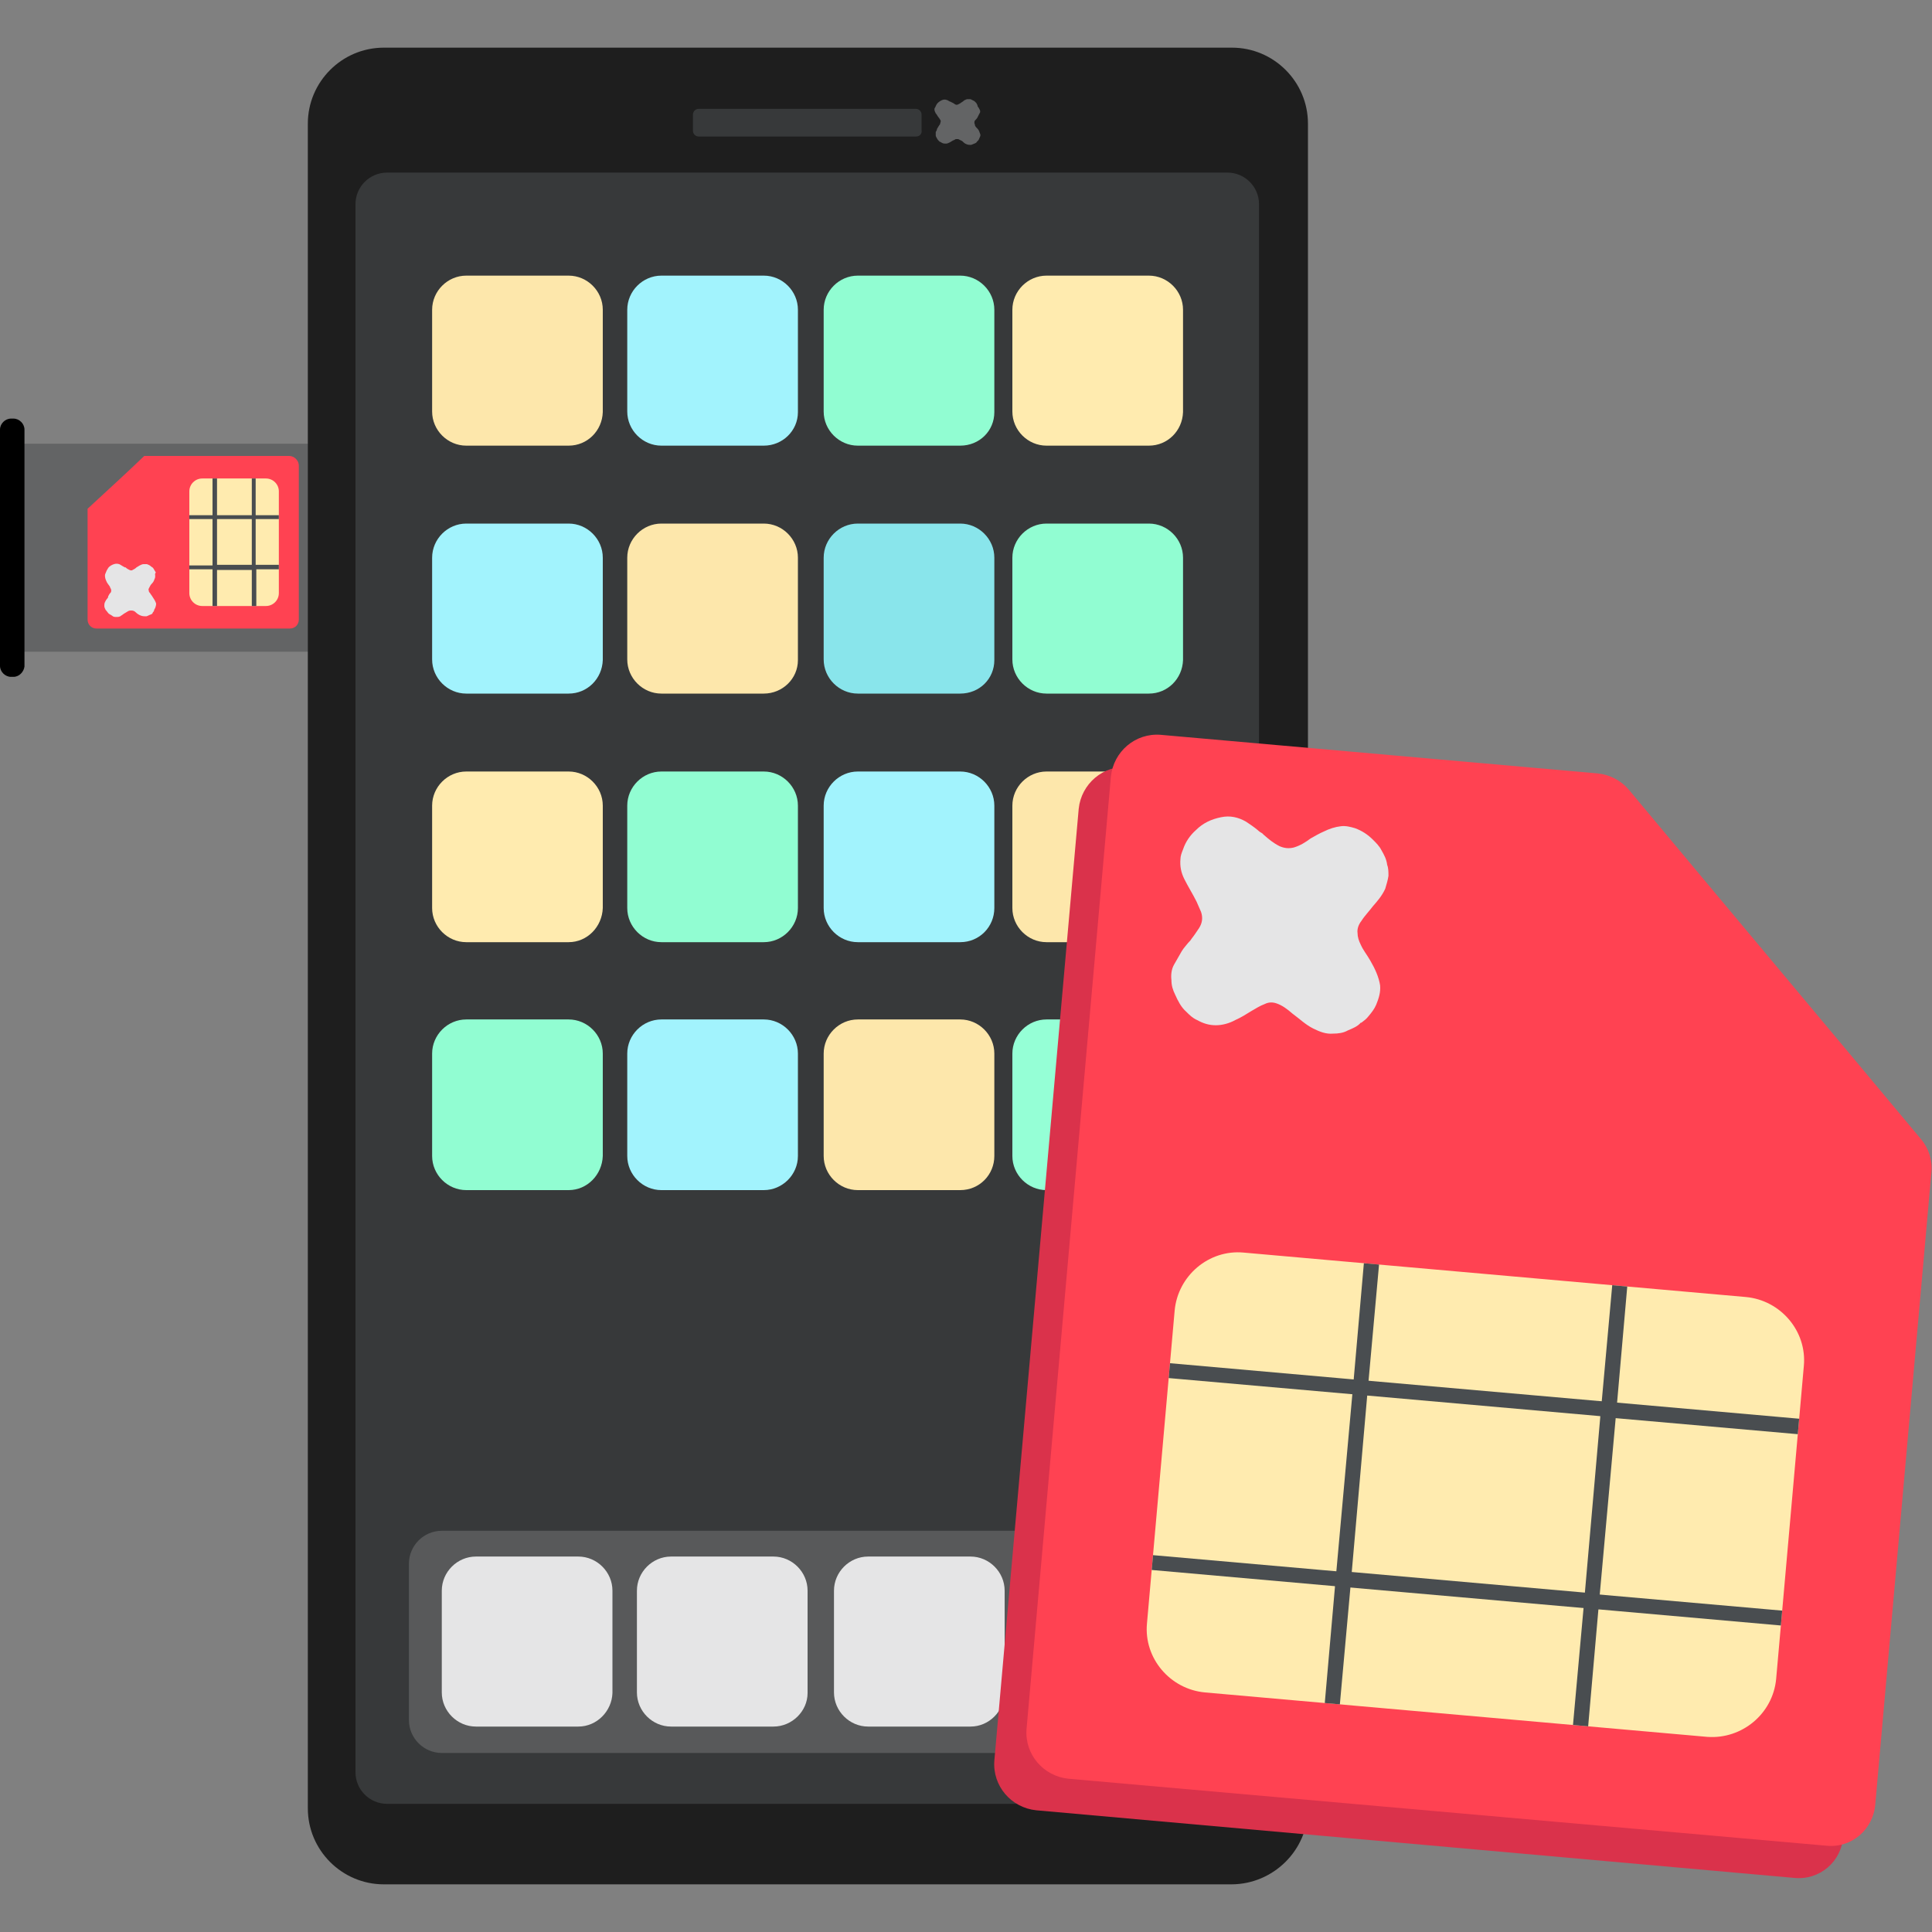
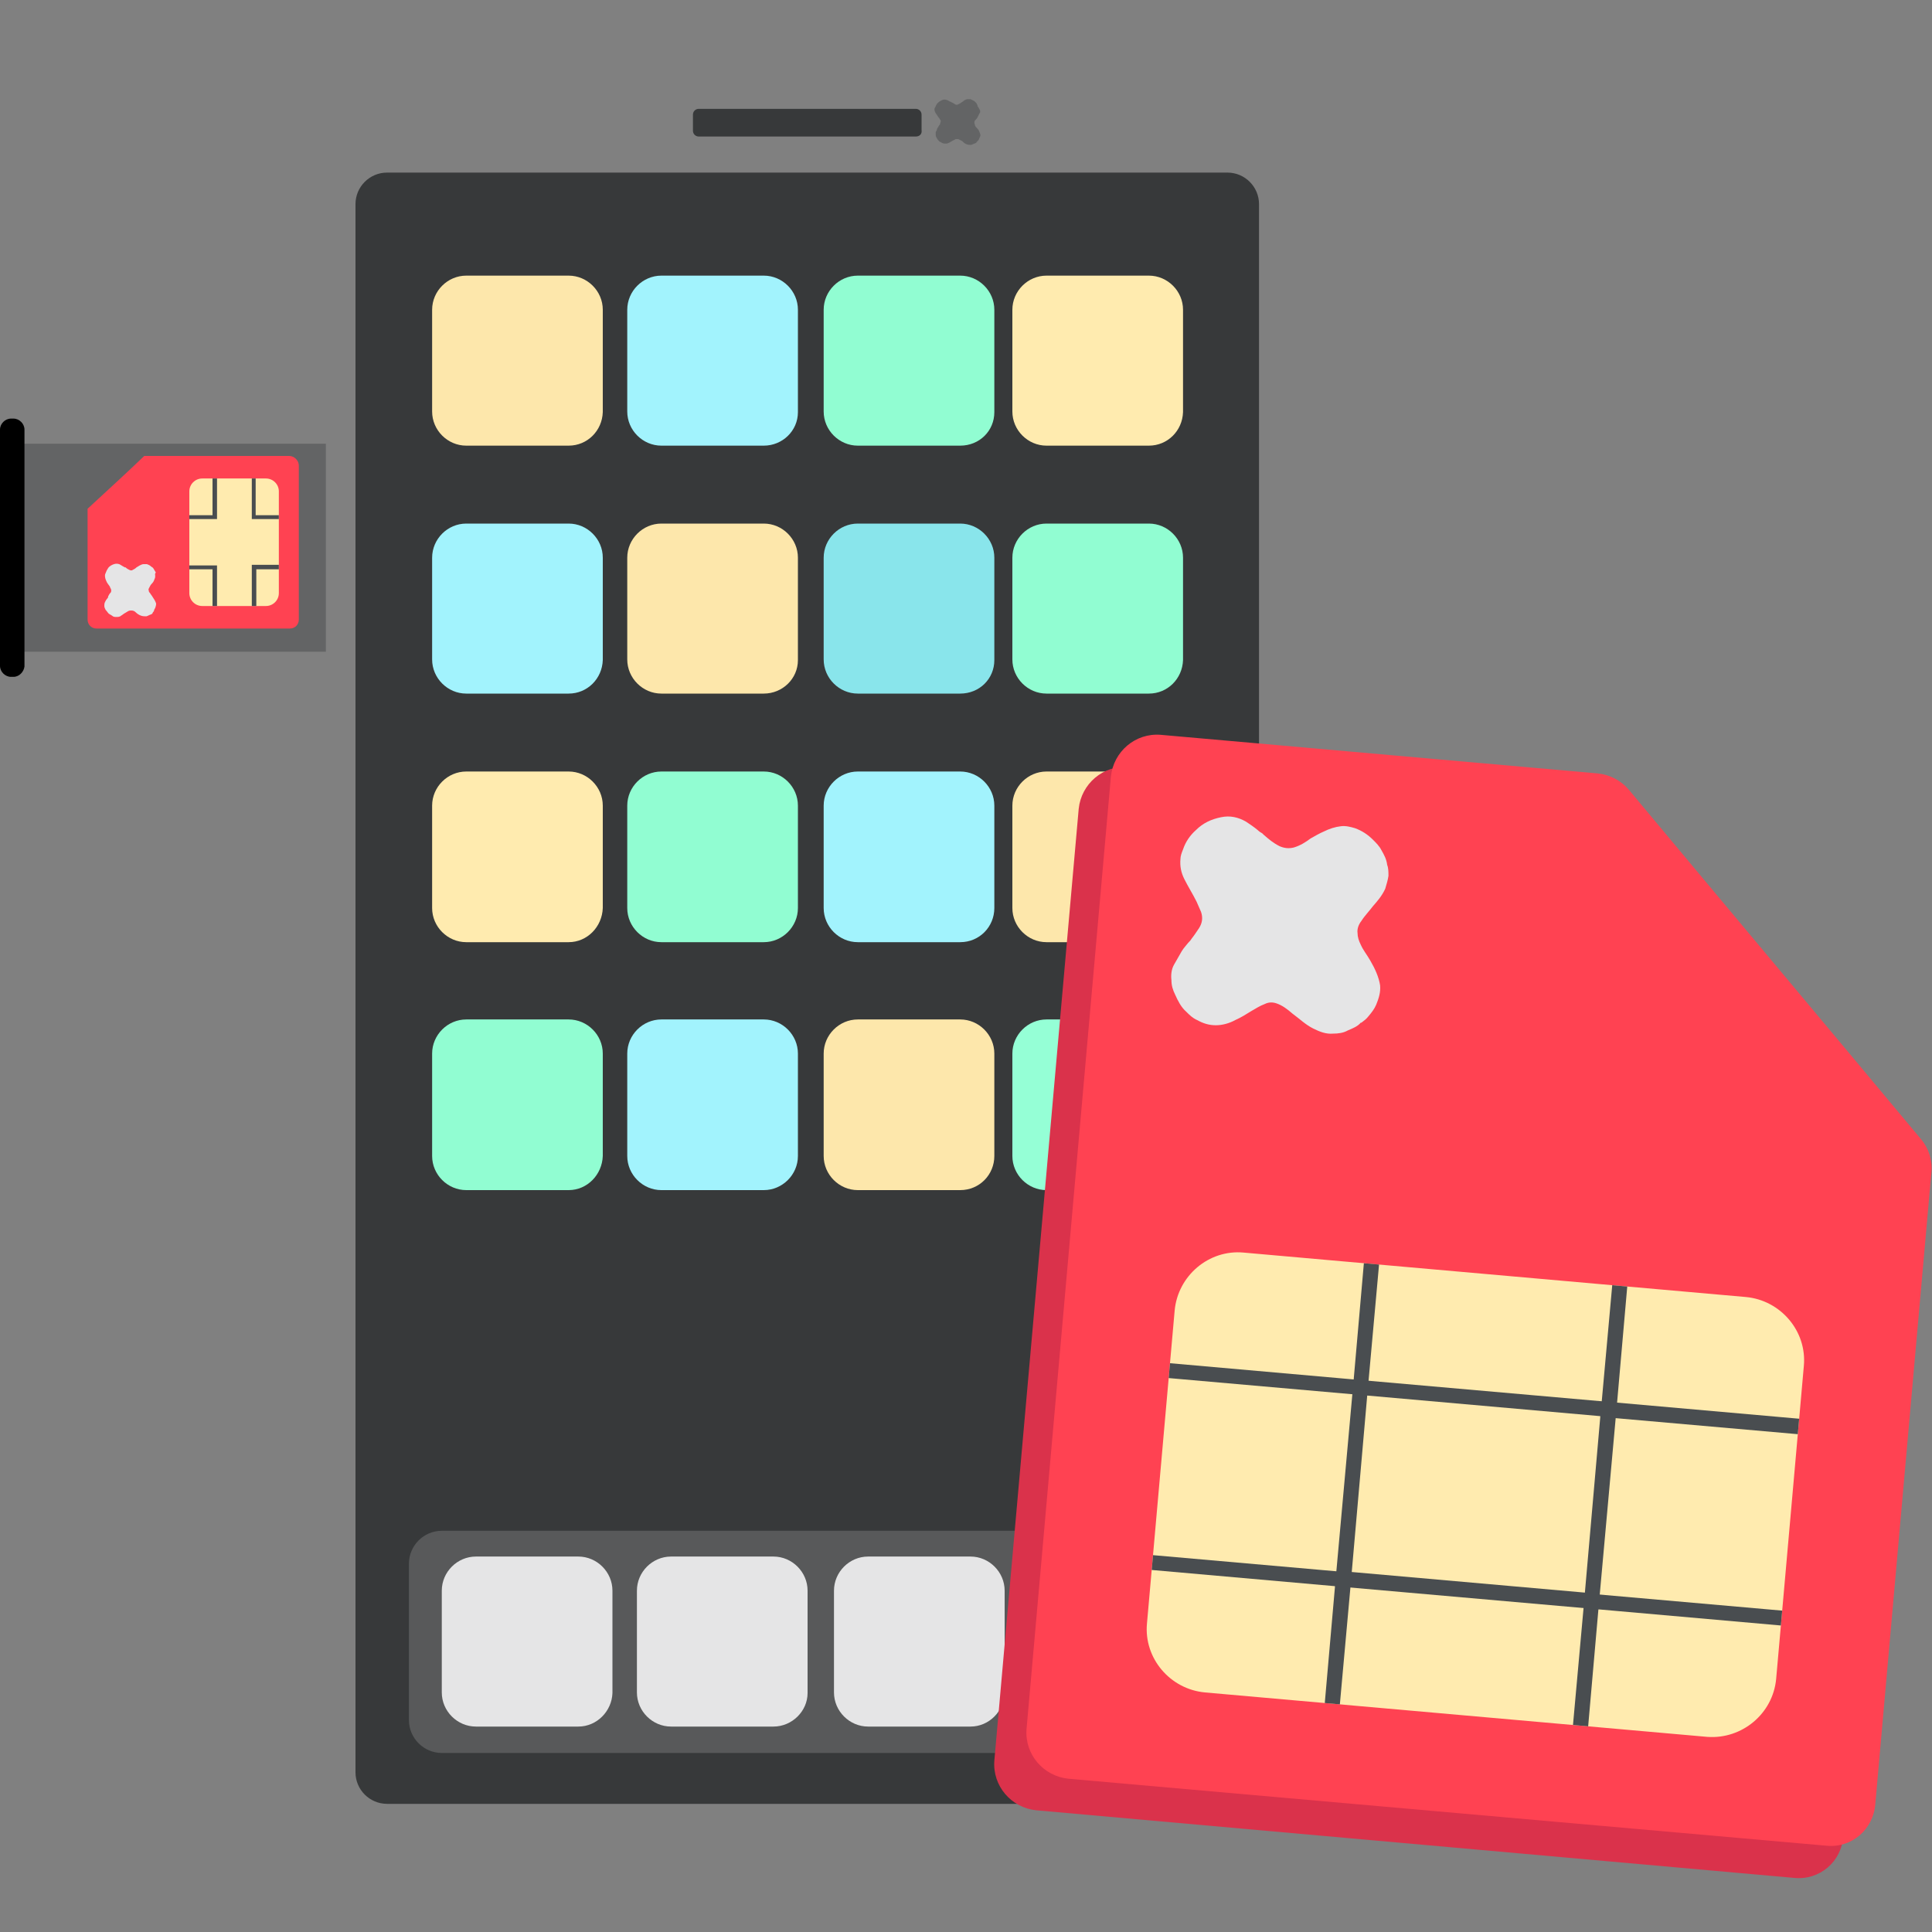
<svg xmlns="http://www.w3.org/2000/svg" xmlns:xlink="http://www.w3.org/1999/xlink" version="1.1" id="Calque_1" x="0px" y="0px" viewBox="0 0 300 300" style="enable-background:new 0 0 300 300;" width="300" height="300" xml:space="preserve">
  <rect x="0" y="0" width="300" height="300" fill="#808080" stroke="none" />
  <style>.st0{fill:#636465;}
	.st1{clip-path:url(#SVGID_00000086650791583071895120000008379698043800015779_);fill:#FFFFFF;}
	.st2{fill:#1E1E1E;}
	.st3{fill:#37393A;}
	.st4{fill:#FDE7AB;}
	.st5{fill:#A2F3FD;}
	.st6{fill:#91FDD2;}
	.st7{fill:#FFEBAF;}
	.st8{fill:#89E5EB;}
	.st9{fill:#95FFD6;}
	.st10{fill:#E5E5E6;}
	.st11{opacity:0.19;fill:#E5E5E6;enable-background:new    ;}
	.st12{fill:#DA324B;}
	.st13{fill:#FF4252;}
	.st14{clip-path:url(#SVGID_00000160871516526809159620000013273524891804103604_);fill:#494D50;}
	.st15{clip-path:url(#SVGID_00000116927697622912172270000014497910081955752624_);fill:#494D50;}
	.st16{clip-path:url(#SVGID_00000178189408294396304360000010326745578111790991_);fill:#494D50;}
	.st17{clip-path:url(#SVGID_00000023274610755755918540000018352076339620390538_);fill:#494D50;}
	.st18{clip-path:url(#SVGID_00000054974093030598923490000001688273423576265391_);fill:#494D50;}
	.st19{clip-path:url(#SVGID_00000030455379429072650730000011505326307822143618_);}
	.st20{fill:#494D50;}
	.st21{fill:#A6F7FF;}</style>
  <g>
    <g>
      <g>
        <rect id="XMLID_00000022542600404588367190000006755801450634073478_" x="1.7" y="68.9" class="st0" width="48.9" height="32.3" />
      </g>
      <g>
        <defs>
          <rect id="SVGID_1_" x="1.7" y="68.9" width="48.9" height="32.3" />
        </defs>
        <clipPath id="SVGID_00000032635509285223822150000014884438379147365533_">
          <use xlink:href="#SVGID_1_" style="overflow:visible;" />
        </clipPath>
-         <polyline style="clip-path:url(#SVGID_00000032635509285223822150000014884438379147365533_);fill:#FFFFFF;" points="21.2,74.3 45.2,74.3 45.2,96.3 14.3,96.3 14.3,81.2" />
      </g>
    </g>
    <path d="M2.1,105.1H1.7c-0.9,0-1.7-0.8-1.7-1.7V66.7C0,65.8,0.8,65,1.7,65h0.4c0.9,0,1.7,0.8,1.7,1.7v36.8 C3.7,104.3,3,105.1,2.1,105.1z" />
-     <path class="st2" d="M191.2,292.6H59.6c-6.5,0-11.8-5.3-11.8-11.8V19.2c0-6.5,5.3-11.8,11.8-11.8h131.7c6.5,0,11.8,5.3,11.8,11.8 v261.6C203.1,287.3,197.7,292.6,191.2,292.6z" />
    <path class="st3" d="M190.7,280.1H60.1c-2.7,0-4.9-2.2-4.9-4.9V31.7c0-2.7,2.2-4.9,4.9-4.9h130.5c2.7,0,4.9,2.2,4.9,4.9v243.5 C195.6,277.9,193.4,280.1,190.7,280.1z" />
    <path class="st3" d="M142.2,21.2h-33.7c-0.5,0-0.9-0.4-0.9-0.9v-2.5c0-0.5,0.4-0.9,0.9-0.9h33.7c0.5,0,0.9,0.4,0.9,0.9v2.4 C143.2,20.8,142.8,21.2,142.2,21.2z" />
    <path class="st4" d="M88.3,69.2H72.4c-2.9,0-5.3-2.4-5.3-5.3V48.1c0-2.9,2.4-5.3,5.3-5.3h15.9c2.9,0,5.3,2.4,5.3,5.3V64 C93.5,66.9,91.2,69.2,88.3,69.2z" />
    <path class="st5" d="M118.6,69.2h-15.9c-2.9,0-5.3-2.4-5.3-5.3V48.1c0-2.9,2.4-5.3,5.3-5.3h15.9c2.9,0,5.3,2.4,5.3,5.3V64 C123.9,66.9,121.5,69.2,118.6,69.2z" />
    <path class="st6" d="M149.1,69.2h-15.9c-2.9,0-5.3-2.4-5.3-5.3V48.1c0-2.9,2.4-5.3,5.3-5.3h15.9c2.9,0,5.3,2.4,5.3,5.3V64 C154.4,66.9,152.1,69.2,149.1,69.2z" />
    <path class="st7" d="M178.4,69.2h-15.9c-2.9,0-5.3-2.4-5.3-5.3V48.1c0-2.9,2.4-5.3,5.3-5.3h15.9c2.9,0,5.3,2.4,5.3,5.3V64 C183.6,66.9,181.3,69.2,178.4,69.2z" />
    <path class="st5" d="M88.3,107.7H72.4c-2.9,0-5.3-2.4-5.3-5.3V86.6c0-2.9,2.4-5.3,5.3-5.3h15.9c2.9,0,5.3,2.4,5.3,5.3v15.9 C93.5,105.4,91.2,107.7,88.3,107.7z" />
    <path class="st4" d="M118.6,107.7h-15.9c-2.9,0-5.3-2.4-5.3-5.3V86.6c0-2.9,2.4-5.3,5.3-5.3h15.9c2.9,0,5.3,2.4,5.3,5.3v15.9 C123.9,105.4,121.5,107.7,118.6,107.7z" />
    <path class="st8" d="M149.1,107.7h-15.9c-2.9,0-5.3-2.4-5.3-5.3V86.6c0-2.9,2.4-5.3,5.3-5.3h15.9c2.9,0,5.3,2.4,5.3,5.3v15.9 C154.4,105.4,152.1,107.7,149.1,107.7z" />
    <path class="st6" d="M178.4,107.7h-15.9c-2.9,0-5.3-2.4-5.3-5.3V86.6c0-2.9,2.4-5.3,5.3-5.3h15.9c2.9,0,5.3,2.4,5.3,5.3v15.9 C183.6,105.4,181.3,107.7,178.4,107.7z" />
    <path class="st7" d="M88.3,146.3H72.4c-2.9,0-5.3-2.4-5.3-5.3v-15.9c0-2.9,2.4-5.3,5.3-5.3h15.9c2.9,0,5.3,2.4,5.3,5.3V141 C93.5,143.9,91.2,146.3,88.3,146.3z" />
    <path class="st6" d="M118.6,146.3h-15.9c-2.9,0-5.3-2.4-5.3-5.3v-15.9c0-2.9,2.4-5.3,5.3-5.3h15.9c2.9,0,5.3,2.4,5.3,5.3V141 C123.9,143.9,121.5,146.3,118.6,146.3z" />
    <path class="st5" d="M149.1,146.3h-15.9c-2.9,0-5.3-2.4-5.3-5.3v-15.9c0-2.9,2.4-5.3,5.3-5.3h15.9c2.9,0,5.3,2.4,5.3,5.3V141 C154.4,143.9,152.1,146.3,149.1,146.3z" />
    <path class="st4" d="M178.4,146.3h-15.9c-2.9,0-5.3-2.4-5.3-5.3v-15.9c0-2.9,2.4-5.3,5.3-5.3h15.9c2.9,0,5.3,2.4,5.3,5.3V141 C183.6,143.9,181.3,146.3,178.4,146.3z" />
    <path class="st6" d="M88.3,184.8H72.4c-2.9,0-5.3-2.4-5.3-5.3v-15.9c0-2.9,2.4-5.3,5.3-5.3h15.9c2.9,0,5.3,2.4,5.3,5.3v15.9 C93.5,182.4,91.2,184.8,88.3,184.8z" />
    <path class="st5" d="M118.6,184.8h-15.9c-2.9,0-5.3-2.4-5.3-5.3v-15.9c0-2.9,2.4-5.3,5.3-5.3h15.9c2.9,0,5.3,2.4,5.3,5.3v15.9 C123.9,182.4,121.5,184.8,118.6,184.8z" />
    <path class="st4" d="M149.1,184.8h-15.9c-2.9,0-5.3-2.4-5.3-5.3v-15.9c0-2.9,2.4-5.3,5.3-5.3h15.9c2.9,0,5.3,2.4,5.3,5.3v15.9 C154.4,182.4,152.1,184.8,149.1,184.8z" />
    <path class="st9" d="M178.4,184.8h-15.9c-2.9,0-5.3-2.4-5.3-5.3v-15.9c0-2.9,2.4-5.3,5.3-5.3h15.9c2.9,0,5.3,2.4,5.3,5.3v15.9 C183.6,182.4,181.3,184.8,178.4,184.8z" />
    <path class="st10" d="M89.8,268.1H73.9c-2.9,0-5.3-2.4-5.3-5.3V247c0-2.9,2.4-5.3,5.3-5.3h15.9c2.9,0,5.3,2.4,5.3,5.3v15.9 C95,265.7,92.7,268.1,89.8,268.1z" />
    <path class="st10" d="M120.1,268.1h-15.9c-2.9,0-5.3-2.4-5.3-5.3V247c0-2.9,2.4-5.3,5.3-5.3h15.9c2.9,0,5.3,2.4,5.3,5.3v15.9 C125.4,265.7,123,268.1,120.1,268.1z" />
    <path class="st10" d="M150.7,268.1h-15.9c-2.9,0-5.3-2.4-5.3-5.3V247c0-2.9,2.4-5.3,5.3-5.3h15.9c2.9,0,5.3,2.4,5.3,5.3v15.9 C155.9,265.7,153.6,268.1,150.7,268.1z" />
-     <path class="st10" d="M179.9,268.1H164c-2.9,0-5.3-2.4-5.3-5.3V247c0-2.9,2.4-5.3,5.3-5.3h15.9c2.9,0,5.3,2.4,5.3,5.3v15.9 C185.1,265.7,182.8,268.1,179.9,268.1z" />
    <path class="st11" d="M184,272.2H68.6c-2.8,0-5.1-2.3-5.1-5.1v-24.3c0-2.8,2.3-5.1,5.1-5.1H184c2.8,0,5.1,2.3,5.1,5.1v24.3 C189,270,186.8,272.2,184,272.2z" />
    <path class="st0" d="M152.2,17.2c0,0.2,0,0.3-0.1,0.4c-0.1,0.2-0.2,0.4-0.3,0.6c-0.1,0.2-0.2,0.3-0.4,0.5c-0.1,0.1-0.1,0.3-0.1,0.4 c0,0.1,0.1,0.2,0.1,0.4c0.1,0.2,0.2,0.3,0.4,0.5c0.2,0.2,0.3,0.5,0.4,0.8c0.1,0.2,0,0.4-0.1,0.6c-0.1,0.2-0.1,0.3-0.2,0.4 c-0.1,0.1-0.2,0.2-0.2,0.2l0,0c-0.1,0.2-0.2,0.2-0.4,0.3c-0.2,0.1-0.3,0.1-0.5,0.2c-0.2,0-0.5,0-0.7-0.1c-0.3-0.1-0.5-0.3-0.7-0.5 c-0.2-0.1-0.4-0.2-0.6-0.3c-0.1,0-0.3,0-0.4,0c-0.2,0.1-0.3,0.2-0.4,0.2c-0.2,0.1-0.3,0.2-0.5,0.3c-0.2,0.1-0.4,0.2-0.6,0.2 c-0.2,0-0.4,0-0.6-0.1c-0.2-0.1-0.3-0.2-0.4-0.2c-0.2-0.2-0.3-0.3-0.4-0.5c-0.1-0.2-0.2-0.3-0.2-0.5c0-0.2,0-0.4,0-0.5 c0.1-0.2,0.2-0.3,0.2-0.5c0.1-0.1,0.1-0.2,0.2-0.3c0-0.1,0.1-0.1,0.1-0.2c0.1-0.1,0.2-0.2,0.2-0.4c0.1-0.2,0.1-0.4,0-0.5 c-0.1-0.1-0.1-0.2-0.2-0.3c-0.2-0.2-0.3-0.5-0.5-0.7c-0.1-0.2-0.2-0.4-0.2-0.6c0-0.1,0-0.2,0.1-0.3c0.1-0.2,0.2-0.5,0.4-0.7 c0.2-0.2,0.5-0.4,0.8-0.5c0.3-0.1,0.6,0,0.8,0.1c0.2,0.1,0.3,0.2,0.4,0.2c0.1,0,0.1,0.1,0.2,0.1l0,0c0.2,0.1,0.4,0.2,0.5,0.3 c0.2,0.1,0.3,0.1,0.5,0c0.2-0.1,0.4-0.2,0.5-0.3c0.2-0.1,0.3-0.2,0.4-0.3c0.2-0.1,0.4-0.2,0.5-0.2c0.2,0,0.3,0,0.5,0 c0.2,0.1,0.4,0.2,0.6,0.3c0.1,0.1,0.2,0.2,0.3,0.3c0.1,0.2,0.2,0.3,0.2,0.5C152.1,16.9,152.1,17,152.2,17.2L152.2,17.2z" />
    <path class="st12" d="M278.6,291.6l-117.7-10.5c-3.9-0.4-6.8-3.8-6.5-7.7l13.1-147.8c0.4-3.9,3.8-6.8,7.7-6.5l67.9,6 c1.9,0.2,3.6,1.1,4.8,2.5c15.1,18.1,30.3,36.2,45.4,54.3c1.2,1.4,1.8,3.3,1.6,5.2l-8.7,98C286,289.1,282.5,292,278.6,291.6z" />
    <path class="st13" d="M283.6,286.6l-117.7-10.4c-3.9-0.4-6.8-3.8-6.5-7.7l13.1-147.9c0.4-3.9,3.8-6.8,7.7-6.5l67.9,6 c1.9,0.2,3.6,1.1,4.8,2.5c15.1,18.1,30.3,36.2,45.4,54.3c1.2,1.4,1.8,3.3,1.6,5.2l-8.7,98C290.9,284.1,287.5,287,283.6,286.6z" />
    <g>
      <g>
        <path id="XMLID_00000103975520877590939350000009203339327336511903_" class="st7" d="M265.1,269.7l-78-6.9 c-5.4-0.5-9.5-5.3-9-10.7l4.3-48.6c0.5-5.4,5.3-9.5,10.7-9l78,6.9c5.4,0.5,9.5,5.3,9,10.7l-4.3,48.6 C275.3,266.1,270.5,270.1,265.1,269.7z" />
      </g>
      <g>
        <defs>
          <path id="SVGID_00000033354636575363757830000005328727055127468210_" d="M265.1,269.7l-78-6.9c-5.4-0.5-9.5-5.3-9-10.7 l4.3-48.6c0.5-5.4,5.3-9.5,10.7-9l78,6.9c5.4,0.5,9.5,5.3,9,10.7l-4.3,48.6C275.3,266.1,270.5,270.1,265.1,269.7z" />
        </defs>
        <clipPath id="SVGID_00000151537045312558258720000004572296558144858557_">
          <use xlink:href="#SVGID_00000033354636575363757830000005328727055127468210_" style="overflow:visible;" />
        </clipPath>
        <path style="clip-path:url(#SVGID_00000151537045312558258720000004572296558144858557_);fill:#494D50;" d="M248.2,249.9 l-40.9-3.6l2.9-32.1l40.9,3.6L248.2,249.9z M209.9,244.1l36.2,3.2l2.4-27.4l-36.2-3.2L209.9,244.1z" />
      </g>
      <g>
        <defs>
          <path id="SVGID_00000031170138394001947340000008044170494950011279_" d="M265.1,269.7l-78-6.9c-5.4-0.5-9.5-5.3-9-10.7 l4.3-48.6c0.5-5.4,5.3-9.5,10.7-9l78,6.9c5.4,0.5,9.5,5.3,9,10.7l-4.3,48.6C275.3,266.1,270.5,270.1,265.1,269.7z" />
        </defs>
        <clipPath id="SVGID_00000036942465400430595640000010997114182209200261_">
          <use xlink:href="#SVGID_00000031170138394001947340000008044170494950011279_" style="overflow:visible;" />
        </clipPath>
        <path style="clip-path:url(#SVGID_00000036942465400430595640000010997114182209200261_);fill:#494D50;" d="M212.3,216.7 l-40.9-3.6l2.9-32.1l40.9,3.6L212.3,216.7z M174,211l36.2,3.2l2.4-27.4l-36.2-3.2L174,211z" />
      </g>
      <g>
        <defs>
          <path id="SVGID_00000069355603429490420410000007957916826009055623_" d="M265.1,269.7l-78-6.9c-5.4-0.5-9.5-5.3-9-10.7 l4.3-48.6c0.5-5.4,5.3-9.5,10.7-9l78,6.9c5.4,0.5,9.5,5.3,9,10.7l-4.3,48.6C275.3,266.1,270.5,270.1,265.1,269.7z" />
        </defs>
        <clipPath id="SVGID_00000168117682832763243150000015385207820068016030_">
          <use xlink:href="#SVGID_00000069355603429490420410000007957916826009055623_" style="overflow:visible;" />
        </clipPath>
        <path style="clip-path:url(#SVGID_00000168117682832763243150000015385207820068016030_);fill:#494D50;" d="M284.1,283.1 l-40.9-3.6l2.9-32.1L287,251L284.1,283.1z M245.8,277.3l36.2,3.2l2.4-27.4l-36.2-3.2L245.8,277.3z" />
      </g>
      <g>
        <defs>
          <path id="SVGID_00000113334561786108224070000004741914372970524801_" d="M265.1,269.7l-78-6.9c-5.4-0.5-9.5-5.3-9-10.7 l4.3-48.6c0.5-5.4,5.3-9.5,10.7-9l78,6.9c5.4,0.5,9.5,5.3,9,10.7l-4.3,48.6C275.3,266.1,270.5,270.1,265.1,269.7z" />
        </defs>
        <clipPath id="SVGID_00000062898213322361320330000014527602592068104355_">
          <use xlink:href="#SVGID_00000113334561786108224070000004741914372970524801_" style="overflow:visible;" />
        </clipPath>
        <path style="clip-path:url(#SVGID_00000062898213322361320330000014527602592068104355_);fill:#494D50;" d="M289.4,223.6 l-40.9-3.6l2.9-32.1l40.9,3.6L289.4,223.6z M251.1,217.8l36.2,3.2l2.4-27.4l-36.2-3.2L251.1,217.8z" />
      </g>
      <g>
        <defs>
          <path id="SVGID_00000069377024137014824430000014101207989753150084_" d="M265.1,269.7l-78-6.9c-5.4-0.5-9.5-5.3-9-10.7 l4.3-48.6c0.5-5.4,5.3-9.5,10.7-9l78,6.9c5.4,0.5,9.5,5.3,9,10.7l-4.3,48.6C275.3,266.1,270.5,270.1,265.1,269.7z" />
        </defs>
        <clipPath id="SVGID_00000040571231426607591400000012192883979410984632_">
          <use xlink:href="#SVGID_00000069377024137014824430000014101207989753150084_" style="overflow:visible;" />
        </clipPath>
        <path style="clip-path:url(#SVGID_00000040571231426607591400000012192883979410984632_);fill:#494D50;" d="M207,276.3l-40.9-3.6 l2.9-32.1l40.9,3.6L207,276.3z M168.7,270.5l36.2,3.2l2.4-27.4l-36.2-3.2L168.7,270.5z" />
      </g>
    </g>
    <path class="st13" d="M46.4,72.3l0,23.9c0,0.8-0.6,1.4-1.4,1.4l-30,0c-0.8,0-1.4-0.6-1.4-1.4c0-5.7,0-11.5,0-17.2 c2.9-2.7,5.9-5.4,8.8-8.2c7.5,0,15,0,22.5,0C45.7,70.8,46.4,71.5,46.4,72.3z" />
    <g>
      <g>
        <path id="XMLID_00000148649741952458169010000011463138104154596505_" class="st7" d="M43.3,76.3l0,15.8c0,1.1-0.9,2-2,2h-9.9 c-1.1,0-2-0.9-2-2l0-15.8c0-1.1,0.9-2,2-2h9.9C42.4,74.3,43.3,75.2,43.3,76.3z" />
      </g>
      <g>
        <defs>
          <path id="SVGID_00000063625246532565716480000014621930785775508640_" d="M43.3,76.3l0,15.8c0,1.1-0.9,2-2,2h-9.9 c-1.1,0-2-0.9-2-2l0-15.8c0-1.1,0.9-2,2-2h9.9C42.4,74.3,43.3,75.2,43.3,76.3z" />
        </defs>
        <clipPath id="SVGID_00000165935168797381371510000017314051740447991956_">
          <use xlink:href="#SVGID_00000063625246532565716480000014621930785775508640_" style="overflow:visible;" />
        </clipPath>
        <g style="clip-path:url(#SVGID_00000165935168797381371510000017314051740447991956_);">
-           <path class="st20" d="M33,88.4V80h6.7v8.5H33z M33.7,80.6v7.1h5.4v-7.1L33.7,80.6z" />
          <path class="st20" d="M27,96.3v-8.5h6.7v8.5H27z M27.7,88.4v7.1H33v-7.1H27.7z" />
          <path class="st20" d="M39.1,80.6v-8.5h6.7v8.5H39.1z M39.7,72.8V80h5.4v-7.1H39.7z" />
          <path class="st20" d="M27,80.6v-8.5h6.7v8.5H27z M27.7,72.8V80H33v-7.1H27.7z" />
          <path class="st20" d="M39.1,96.2v-8.5h6.7v8.5H39.1z M39.8,88.4v7.1h5.4v-7.1H39.8z" />
        </g>
      </g>
    </g>
    <path class="st21" d="M14.3,64.4" />
    <path class="st10" d="M215.6,136c-0.1,0.7-0.3,1.3-0.5,2c-0.5,1.1-1.2,1.9-1.9,2.7c-0.6,0.8-1.3,1.5-1.8,2.3 c-0.4,0.5-0.7,1.2-0.6,1.9c0,0.6,0.2,1.2,0.5,1.8c0.4,0.9,1,1.6,1.5,2.5c0.7,1.2,1.3,2.5,1.5,3.8c0.1,1.1-0.2,2-0.6,3 c-0.3,0.7-0.7,1.2-1.2,1.8c-0.3,0.4-0.7,0.7-1.1,1c0,0,0,0-0.1,0c-0.5,0.6-1.3,0.9-2,1.2c-0.7,0.4-1.5,0.5-2.3,0.5 c-1.1,0.1-2.1-0.3-3.1-0.8c-1.2-0.6-2.1-1.5-3.2-2.3c-0.8-0.7-1.6-1.3-2.5-1.6c-0.6-0.2-1.2-0.2-1.8,0.1c-0.8,0.3-1.4,0.7-2.1,1.1 c-0.8,0.5-1.6,1-2.5,1.4c-0.9,0.5-2,0.8-3,0.8c-1.1,0-2-0.3-2.9-0.8c-0.7-0.3-1.2-0.8-1.7-1.3c-0.8-0.7-1.3-1.7-1.7-2.6 c-0.4-0.8-0.6-1.5-0.6-2.3c-0.1-0.8,0-1.7,0.4-2.4c0.4-0.7,0.8-1.4,1.2-2.1c0.3-0.5,0.7-0.9,1-1.3c0.2-0.2,0.4-0.4,0.5-0.6 c0.4-0.5,0.8-1.1,1.2-1.7c0.5-0.8,0.6-1.6,0.3-2.5c-0.2-0.5-0.5-1.1-0.7-1.6c-0.6-1.2-1.3-2.3-1.9-3.5c-0.5-1-0.7-2-0.6-3.1 c0-0.5,0.2-1,0.4-1.5c0.4-1.2,1.1-2.2,2-3c1.1-1.1,2.4-1.7,3.9-2c1.4-0.3,2.7,0,3.9,0.7c0.6,0.4,1.2,0.8,1.8,1.3 c0.2,0.2,0.5,0.4,0.7,0.5c0.1,0.1,0.1,0.1,0.2,0.2c0.8,0.7,1.5,1.3,2.5,1.8c0.7,0.3,1.4,0.4,2.2,0.2c1-0.3,1.8-0.8,2.6-1.4 c0.7-0.4,1.4-0.8,2.1-1.1c0.8-0.4,1.7-0.7,2.6-0.8c0.8-0.1,1.5,0.1,2.2,0.3c1.1,0.4,2,1,2.8,1.8c0.5,0.5,1,1,1.3,1.6 c0.4,0.7,0.8,1.4,0.9,2.3C215.6,134.8,215.6,135.4,215.6,136C215.7,136,215.7,136,215.6,136z" />
    <path class="st10" d="M24.1,89.4c0,0.2,0,0.3-0.1,0.5c-0.1,0.3-0.2,0.5-0.4,0.7c-0.2,0.2-0.3,0.4-0.4,0.6c-0.1,0.2-0.2,0.3-0.1,0.5 c0,0.2,0.1,0.3,0.2,0.4c0.1,0.2,0.3,0.4,0.4,0.6c0.2,0.3,0.4,0.6,0.5,0.9c0.1,0.2,0,0.5-0.1,0.8c-0.1,0.2-0.2,0.3-0.2,0.5 c-0.1,0.1-0.2,0.2-0.2,0.3l0,0c-0.1,0.2-0.3,0.2-0.5,0.3c-0.2,0.1-0.4,0.2-0.5,0.2c-0.3,0-0.5,0-0.8-0.1c-0.3-0.1-0.6-0.3-0.8-0.5 c-0.2-0.2-0.4-0.3-0.7-0.3c-0.2,0-0.3,0-0.5,0.1c-0.2,0.1-0.3,0.2-0.5,0.3c-0.2,0.1-0.4,0.3-0.6,0.4c-0.2,0.2-0.5,0.2-0.7,0.2 c-0.3,0-0.5,0-0.7-0.2c-0.2-0.1-0.3-0.2-0.5-0.3c-0.2-0.2-0.3-0.4-0.5-0.6c-0.1-0.2-0.2-0.4-0.2-0.6c0-0.2,0-0.4,0.1-0.6 c0.1-0.2,0.2-0.4,0.3-0.5c0.1-0.1,0.2-0.2,0.2-0.4c0-0.1,0.1-0.1,0.1-0.2c0.1-0.2,0.2-0.3,0.3-0.4c0.1-0.2,0.1-0.4,0-0.6 c-0.1-0.1-0.1-0.3-0.2-0.4c-0.2-0.3-0.4-0.5-0.5-0.8c-0.1-0.2-0.2-0.5-0.2-0.8c0-0.1,0-0.2,0.1-0.4c0.1-0.3,0.2-0.5,0.4-0.8 c0.2-0.3,0.6-0.5,0.9-0.6c0.3-0.1,0.7-0.1,1,0.1c0.2,0.1,0.3,0.2,0.5,0.3c0.1,0,0.1,0.1,0.2,0.1c0,0,0,0,0.1,0 c0.2,0.2,0.4,0.3,0.6,0.4c0.2,0.1,0.4,0.1,0.5,0c0.2-0.1,0.4-0.2,0.6-0.4c0.2-0.1,0.3-0.2,0.5-0.3c0.2-0.1,0.4-0.2,0.6-0.2 c0.2,0,0.4,0,0.5,0c0.3,0.1,0.5,0.2,0.7,0.4c0.2,0.1,0.3,0.2,0.4,0.4c0.1,0.2,0.2,0.3,0.3,0.5C24,89.1,24.1,89.3,24.1,89.4 C24.1,89.4,24.1,89.4,24.1,89.4z" />
  </g>
</svg>